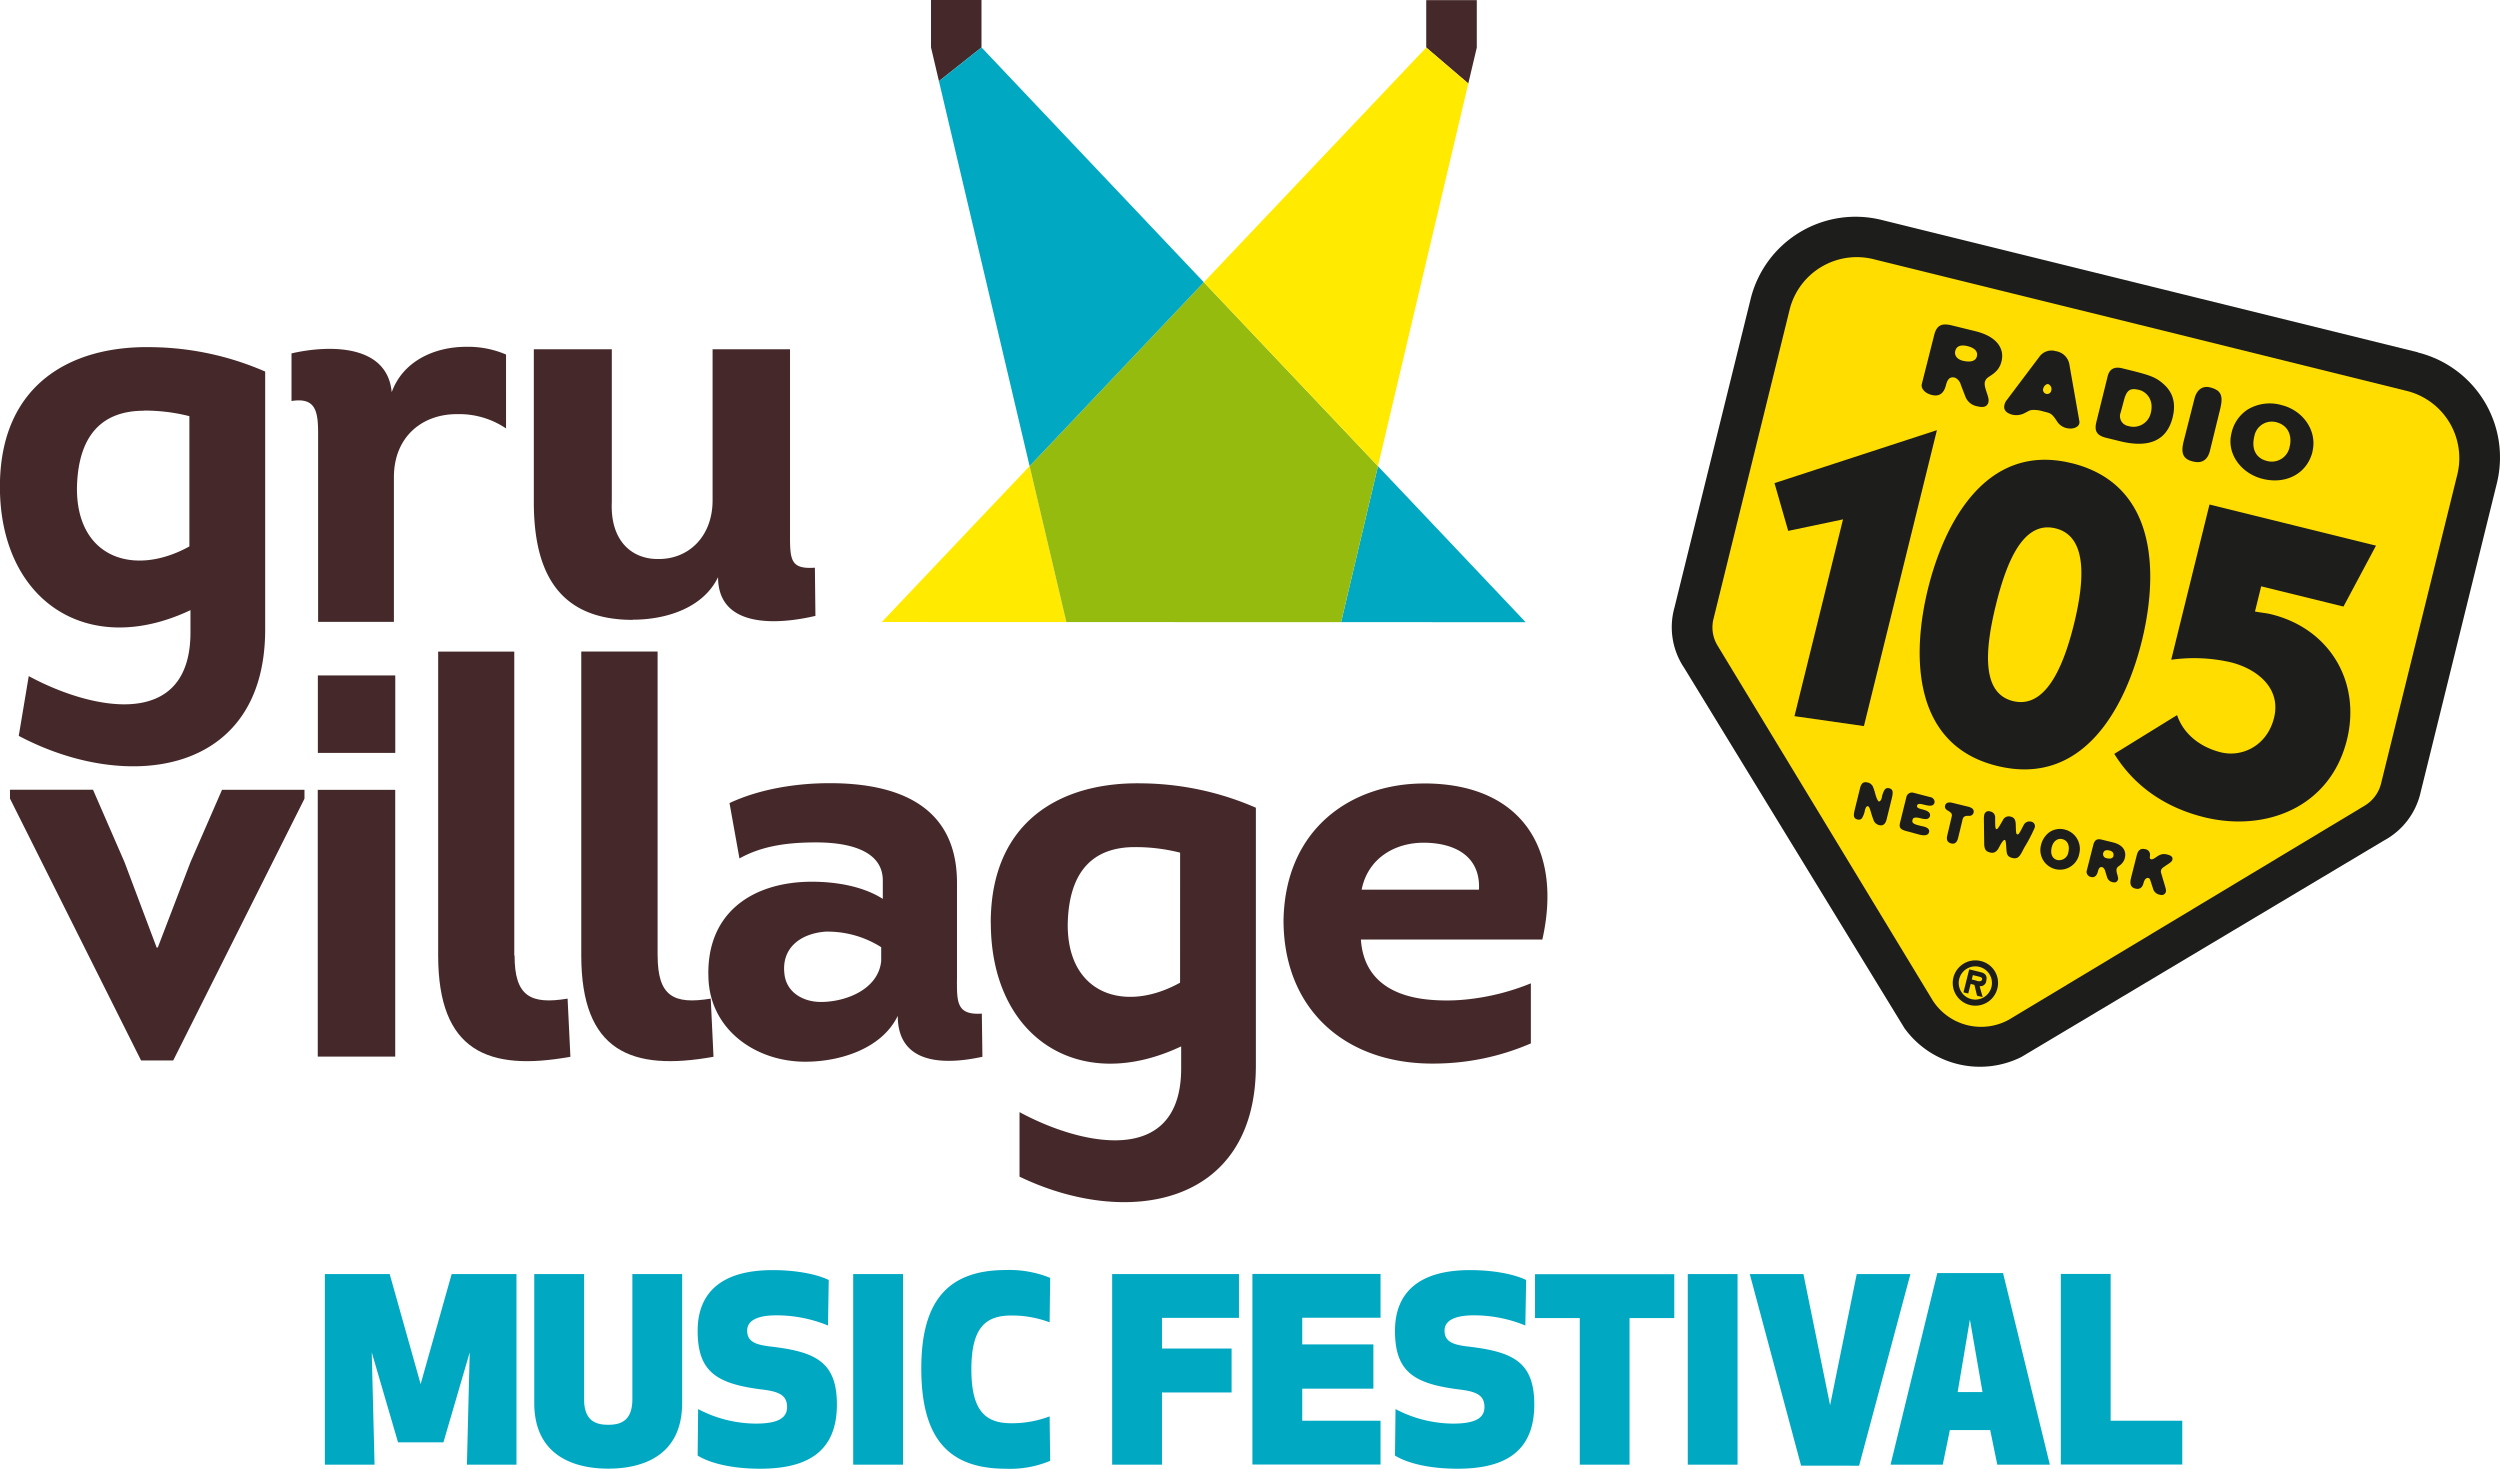
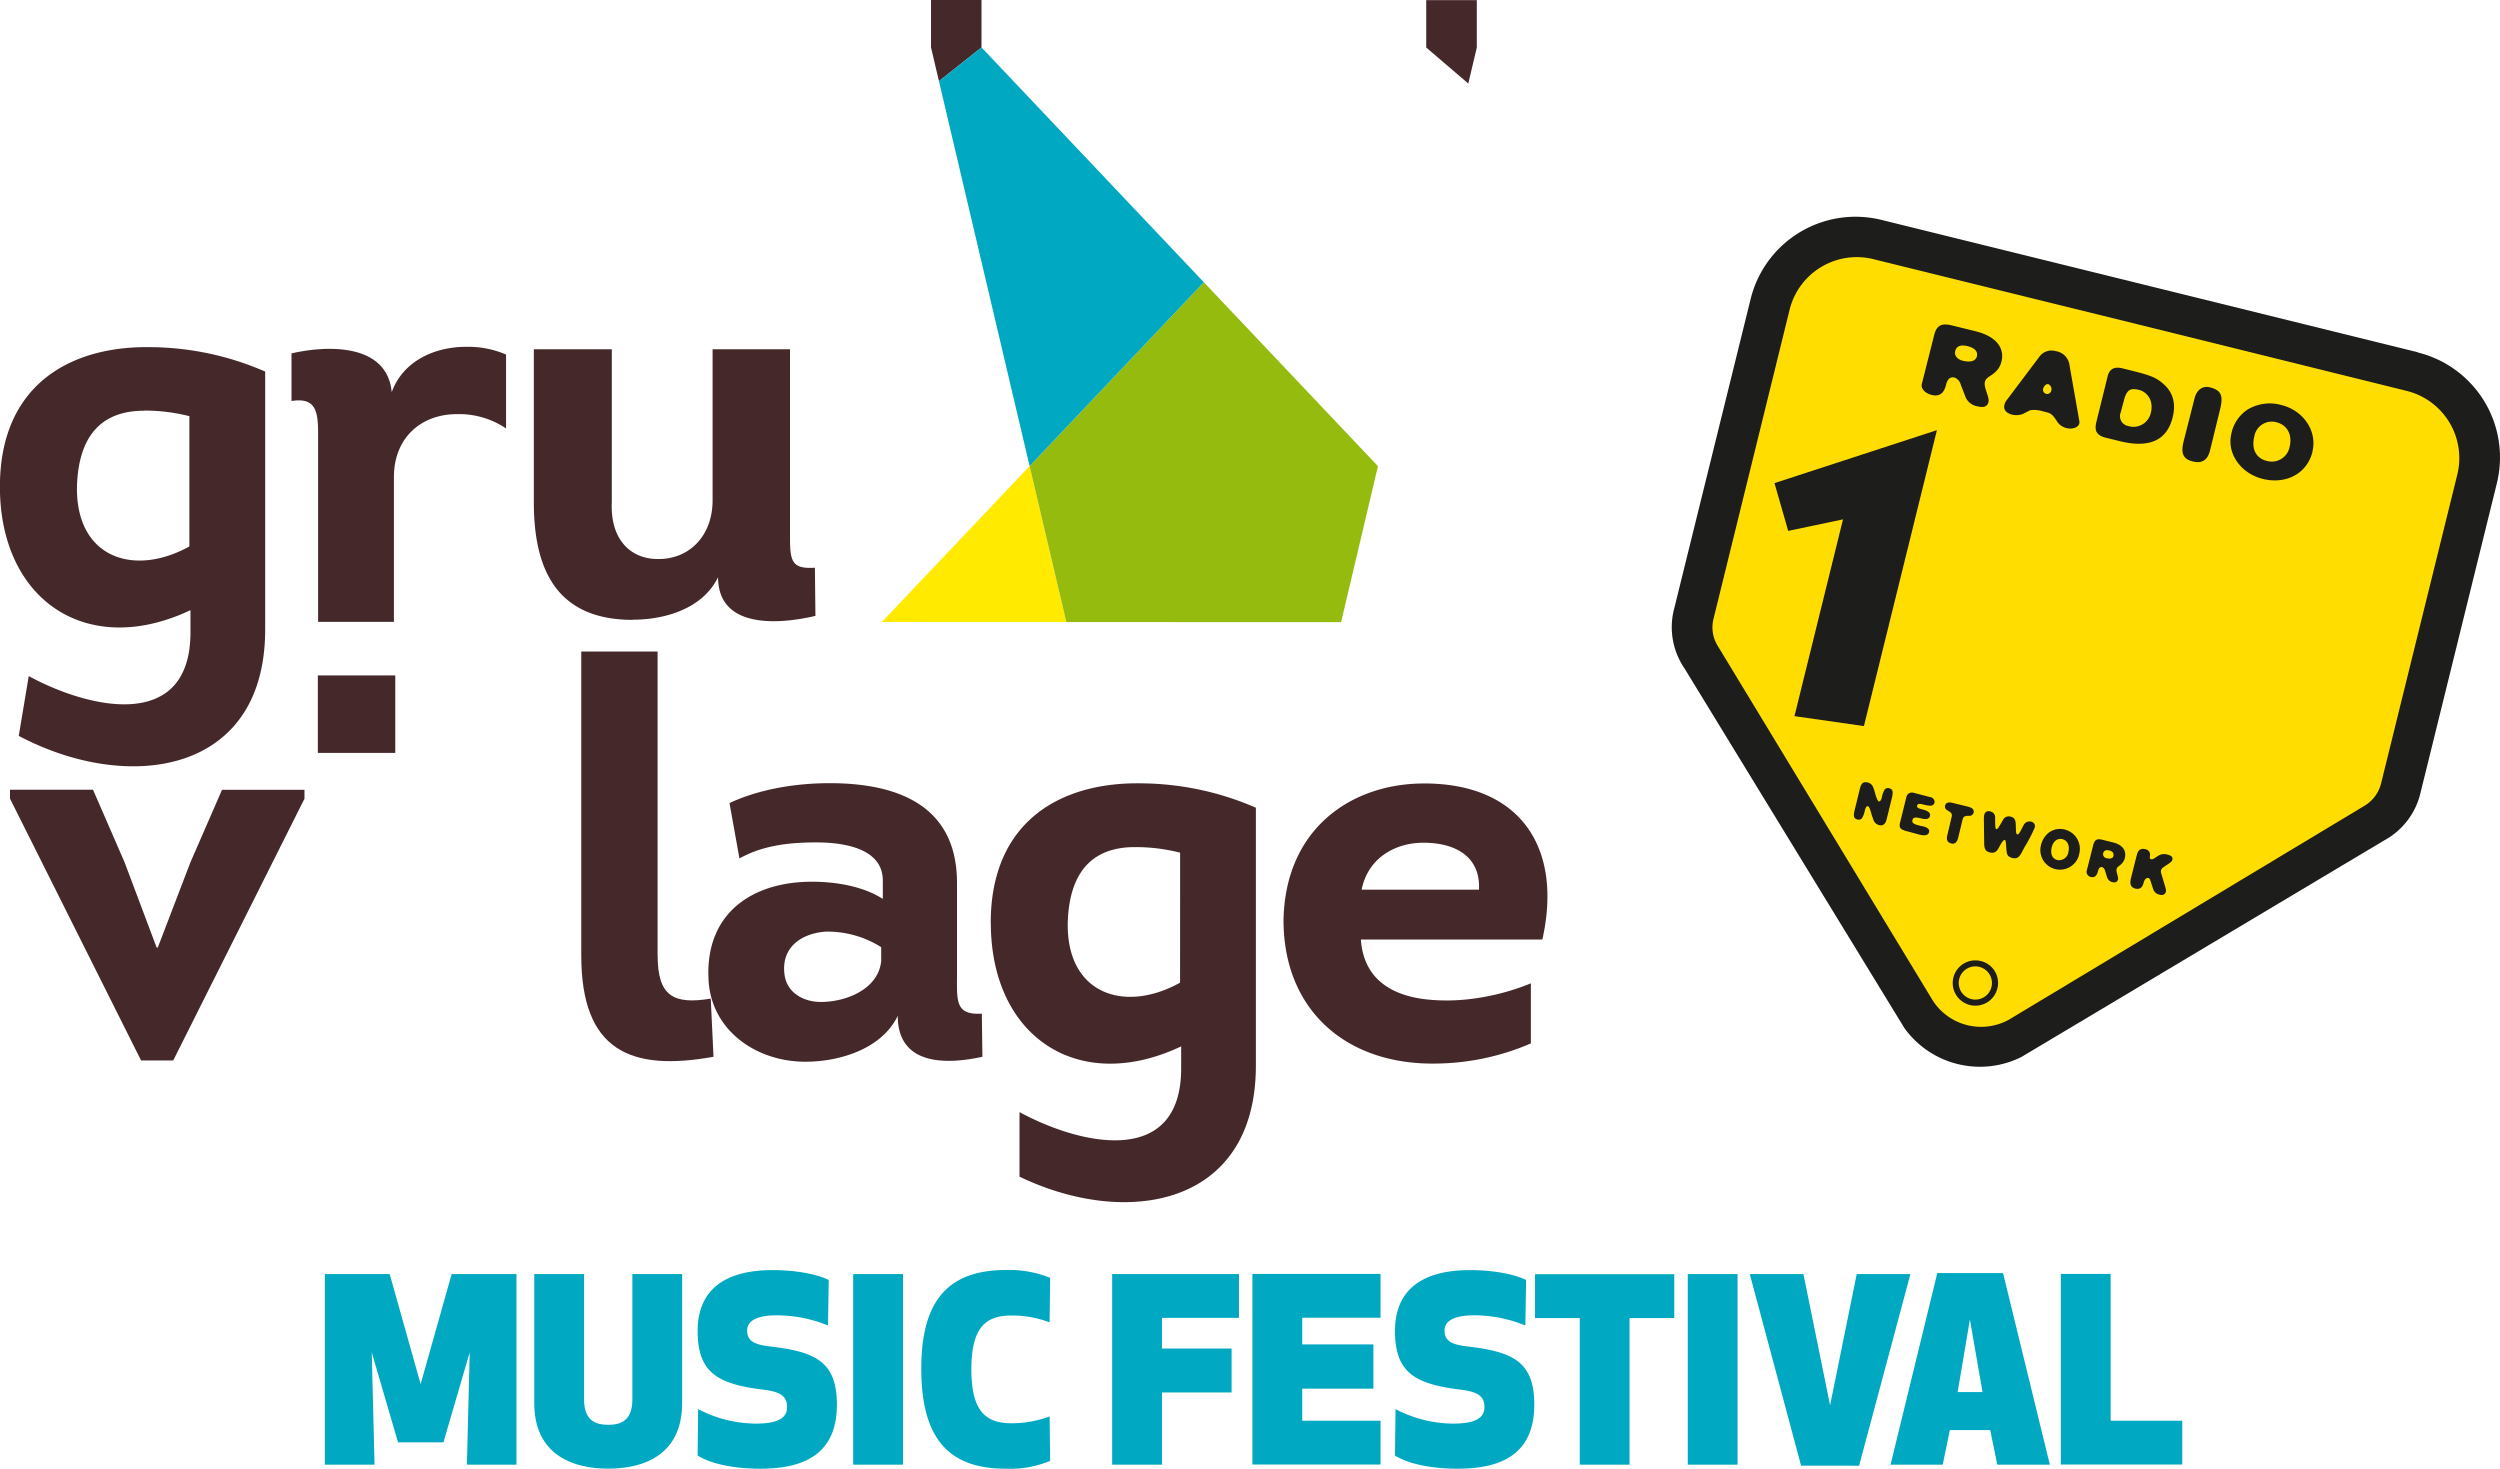
<svg xmlns="http://www.w3.org/2000/svg" id="Livello_1" data-name="Livello 1" viewBox="0 0 570.56 335.2">
  <defs>
    <style>.cls-1{fill:#00a8c2}.cls-2{fill:#1d1d1b}.cls-3{fill:#fd0}.cls-4{fill:#45292a}.cls-5{fill:#ffea00}.cls-6{fill:#94bb0d}</style>
  </defs>
  <title>Logo GRUVILLAGE</title>
  <path class="cls-1" d="M243 449.18l7.08-25.12h14.79v43.5h-11.31l.64-25.63-6 20.53h-10.36l-6-20.53.64 25.63h-11.34v-43.5h14.79zm48.32 3.42v-28.54h11.36v29.41c0 12.06-9 15-16.87 15s-16.88-3-16.88-15v-29.41h11.37v28.54c0 4.93 2.61 5.86 5.51 5.86s5.51-.93 5.51-5.86zm46.68 1.22c0 11-7 14.67-17.52 14.67-5.68 0-11-1-14.26-3l.11-10.61a28.53 28.53 0 0 0 13.17 3.31c5.27 0 7.13-1.4 7.13-3.77 0-2.67-1.8-3.48-5.22-3.95-10.73-1.27-15.19-3.94-15.19-13.45 0-8.53 5.21-13.86 17.1-13.86 6.09 0 10.62 1.16 12.82 2.26l-.17 10.38a31 31 0 0 0-11.78-2.32c-4.4 0-6.67 1.22-6.67 3.48 0 2.55 1.92 3.25 5.46 3.65C333 441.81 338 444 338 453.82zm3.72 13.74v-43.5h11.37v43.5zm34.86-44.42a24.68 24.68 0 0 1 10.09 1.79l-.12 10.15a24.23 24.23 0 0 0-8.7-1.56c-5.86 0-9.16 2.67-9.16 12.29s3.3 12.3 9.16 12.3a24.22 24.22 0 0 0 8.7-1.57l.12 10.15a23.65 23.65 0 0 1-10.09 1.8c-13.05 0-19.26-6.84-19.32-22.68s6.27-22.67 19.32-22.67zm51.5 27.95h-15.89v16.47h-11.37v-43.5h28.94v10h-17.57v7h15.89zm32.36-.87H444.2v7.31h17.87v10h-29.24v-43.5h29.24v10H444.2v6.09h16.24zm36.72 3.6c0 11-7 14.67-17.52 14.67-5.68 0-11-1-14.27-3l.12-10.61a28.52 28.52 0 0 0 13.16 3.31c5.28 0 7.14-1.4 7.14-3.77 0-2.67-1.8-3.48-5.22-3.95-10.73-1.27-15.2-3.94-15.2-13.45 0-8.53 5.22-13.86 17.11-13.86 6.09 0 10.61 1.16 12.82 2.26l-.18 10.38a30.88 30.88 0 0 0-11.77-2.32c-4.41 0-6.67 1.22-6.67 3.48 0 2.55 1.92 3.25 5.45 3.65 10.04 1.2 15.03 3.39 15.03 13.21zm21.74-19.72v33.46h-11.36V434.1h-10.21v-10h31.78v10zm13.29 33.46v-43.5h11.36v43.5zm25.86.23l-11.71-43.73h12.24l6.09 29.94 6.08-29.93H583l-11.71 43.73zm33.95-8.12l-1.62 7.89h-11.91l10.67-43.73h15l10.68 43.73h-11.99l-1.62-7.89zm4.58-25.23l-2.8 16.56h5.68zm32.12 23.09h16.35v10h-27.72v-43.5h11.37z" transform="translate(-147 -133.29)" />
  <path class="cls-2" d="M698.81 213.69l-61.2-15.11-61.2-15.1a24.66 24.66 0 0 0-29.86 18l-15.86 64.22-1.53 6.22a16.64 16.64 0 0 0 2.21 13.8l50.27 82.22a21.2 21.2 0 0 0 12.14 8.19 21.18 21.18 0 0 0 14.55-1.61l82.73-49.39a16.66 16.66 0 0 0 8.41-11.13l1.54-6.22 15.83-64.18a24.67 24.67 0 0 0-18-29.86" transform="translate(-147 -133.29)" />
  <path class="cls-3" d="M696 222.44l-60.59-15-60.6-14.94a15.8 15.8 0 0 0-19.32 11.24l-17.42 70.76a8 8 0 0 0 .91 6.12l49.16 81.07a13.13 13.13 0 0 0 17.35 4.31l81.25-48.88a8.18 8.18 0 0 0 3.67-5l17.45-70.7A15.8 15.8 0 0 0 696 222.44" transform="translate(-147 -133.29)" />
  <path class="cls-2" d="M600.82 225c.27-1.08-1.14-3.27-.82-4.54s1.49-1.16 2.89-2.8a4.77 4.77 0 0 0 .92-2c.56-2.27-.41-5.41-6-6.79l-5.29-1.3c-2.22-.55-3.5-.2-4.09 2.17l-2.83 11.2c-.23.95.6 2.07 2.28 2.49s2.75-.32 3.23-2.22c.37-1.51 1-2 2.06-1.73a2.45 2.45 0 0 1 1.34 1.64l1 2.59a3.54 3.54 0 0 0 2.77 2.31c1.4.35 2.27.12 2.55-1m-7.59-11.64c.27-1.11 1.28-1.5 2.93-1.06s2.26 1.31 2 2.31-1.3 1.43-3.19 1c-1.2-.3-2-1.11-1.75-2.21m26.09 3.26a3.71 3.71 0 0 0-3.15-3.25 3.41 3.41 0 0 0-3.76 1.31l-7.49 9.95a2.32 2.32 0 0 0-.47 1.08c-.25 1 .39 1.81 1.83 2.17a4.12 4.12 0 0 0 2.61-.28l1.24-.65a2.49 2.49 0 0 1 .71-.16 7.21 7.21 0 0 1 2.46.33c1.63.43 1.88.31 3.14 2.24a3.46 3.46 0 0 0 2.24 1.58c1.54.37 3.11-.34 2.88-1.58zm-6 5.28c.15-.6.69-1.1 1.16-1a1.24 1.24 0 0 1 .67 1.47.95.95 0 1 1-1.83-.49m27.68-.79c-2.08-1.93-3.38-2.26-9.64-3.8-1.82-.46-2.93.17-3.34 1.8l-2.59 10.49c-.48 2 .1 3 2.1 3.53l3.25.8c6.72 1.67 10.76-.16 12.07-5.43.74-3 .19-5.46-1.85-7.39m-9.33 3.74c.67-2.72 1.52-3.1 3.57-2.6 1.43.35 3.41 2.07 2.63 5.22a4.05 4.05 0 0 1-5.18 3 2.28 2.28 0 0 1-1.69-3.11zm22.01 1.81c.8-3.21.17-4.37-2.3-5-1.85-.45-3.1.7-3.56 2.61l-2.46 9.69c-.53 2.18-.55 4 2.12 4.61 2 .51 3.35-.3 3.88-2.44zm21.06 9.71c1.19-4.79-2.12-9.45-7-10.66a9.77 9.77 0 0 0-7.76 1 8.58 8.58 0 0 0-3.72 5.48c-1.12 4.52 2.13 9.12 7.17 10.36 5.22 1.29 10.09-1.14 11.34-6.22m-13.28-3.49a4.05 4.05 0 0 1 4.95-3.25c3 .74 3.65 3.38 3.13 5.52a4.15 4.15 0 0 1-5.24 3.33c-2.27-.56-3.6-2.49-2.84-5.6" transform="translate(-147 -133.29)" />
  <path class="cls-2" d="M408.11 121.16l12.51-2.63-11.08 44.91 15.85 2.27 16.66-67.54-37.07 12.09 3.13 10.9z" />
-   <path class="cls-2" d="M616.14 253.88c6.93 1.71 6.9 10.87 4.17 21.92s-7 19.2-13.9 17.49-6.64-10.77-3.91-21.9 6.69-19.22 13.64-17.51m3.65-14.88c-19.71-4.86-29.14 14-32.75 28.54s-4 35.68 15.71 40.54c20 4.94 29.46-13.87 33.07-28.5s4-35.63-16-40.58m9.71 66.34c4.67 7.57 11.89 12.32 20.52 14.46 14 3.44 28.75-2.21 32.58-17.68 3.26-13.27-4-25.37-17.27-28.63-1.14-.29-2.36-.37-3.72-.64l1.42-5.75 18.78 4.62 7.42-13.9-38-9.39-8.74 35.43a37.54 37.54 0 0 1 13.54.57c5.89 1.44 11.63 5.82 9.93 12.68-1.55 6.3-7.21 9.09-12.13 7.88-4.42-1.09-8.45-3.93-10-8.5zm-29.22 51.81c.29-1.2-.26-1.77-1.35-2l-2.54-.63-1.31 5.25 1.09.27.55-2.2.85.22.61 2.48 1.28.31-.7-2.5a1.33 1.33 0 0 0 1.52-1.16m-2.15-.07l-1.16-.29.26-1 1.16.29c.58.14 1.05.26.93.72s-.6.46-1.19.31" transform="translate(-147 -133.29)" />
  <path class="cls-2" d="M599.06 352.62a5.17 5.17 0 1 0 3.79 6.25 5.13 5.13 0 0 0-3.79-6.25m-2.15 8.69a3.79 3.79 0 0 1 1.82-7.36 3.79 3.79 0 1 1-1.82 7.36m-22.56-48.66a1.67 1.67 0 0 0-1.13-.78c-1-.24-1.44.22-1.72 1.32l-1.16 4.71c-.34 1.39-.46 2.17.63 2.43a.92.92 0 0 0 1-.34 5.58 5.58 0 0 0 .65-1.78c.17-.64.37-1 .69-.91s.47.68.67 1.31a20.12 20.12 0 0 0 .67 2 1.8 1.8 0 0 0 1.26 1c.83.2 1.4-.25 1.66-1.32l1.16-4.69c.41-1.68.28-2.21-.64-2.43a.9.9 0 0 0-1 .4 5.08 5.08 0 0 0-.62 1.77c-.15.64-.47.9-.67.87s-.59-.79-.88-2a12.89 12.89 0 0 0-.56-1.59m10.41 11.08c.45.11 2.2.65 2.49-.49s-1.64-1.36-1.65-1.37c-1.8-.43-2.33-.64-2.13-1.44.12-.47.49-.69 1.79-.37.84.2 1.94.47 2.19-.5s-1-1.33-1.93-1.57c-.77-.19-1.13-.41-1-.83s.54-.44 1.31-.25c1.44.35 2.42.57 2.68-.47a1.14 1.14 0 0 0-1-1.2l-3.84-1a1.29 1.29 0 0 0-1.6 1l-1.44 5.82c-.36 1.45.37 1.68 2.08 2.1zm6.65.23c-.26 1 0 1.63.91 1.86.64.16 1.27-.08 1.55-1.23s.76-3.07 1-4.14c.17-.72.47-.95 1.41-.94a1 1 0 0 0 1.12-.68c.17-.7-.2-1.14-1.26-1.41l-3.52-.86c-1-.26-1.56 0-1.72.63-.12.47.1.84.68 1.16.83.49 1 .77.8 1.49zm10.92-4.03a1.34 1.34 0 0 0-1.14-1.42 1 1 0 0 0-1.34.74 5 5 0 0 0-.09 1.15l.07 5.39c0 1.62.59 1.91 1.4 2.1.6.15 1.37.07 2-1.2.88-1.7 1.17-1.7 1.31-1.67s.26.24.34 1.9c.1 1.2.09 1.9 1.39 2.21 1.45.37 1.83-.68 2.73-2.4a36 36 0 0 0 2.36-4.52 1.05 1.05 0 0 0-.87-1.38 1.49 1.49 0 0 0-1.68.84c-.81 1.54-1.07 2.16-1.4 2.08s-.31-.42-.37-1.94c0-1.36-.28-1.9-1.19-2.12a1.48 1.48 0 0 0-1.78.86c-1 1.73-1.16 2-1.44 2s-.3-.71-.3-2.59m19.17 8.3a4.54 4.54 0 0 0-3.17-5.59 4.33 4.33 0 0 0-3.72.65 5.18 5.18 0 0 0-1.85 3 4.48 4.48 0 1 0 8.74 2m-6.24-1.68c.33-1.36 1.33-2.07 2.4-1.81 1.4.35 1.67 1.74 1.39 2.92a2.14 2.14 0 0 1-2.52 1.85c-1.11-.28-1.68-1.3-1.27-3m15.12 7.5c.15-.6-.49-1.75-.33-2.43s.74-.64 1.41-1.53a2.62 2.62 0 0 0 .48-1.05c.3-1.24-.09-2.87-2.74-3.52l-2.48-.61c-1-.26-1.66-.1-2 1.21l-1.52 6a1.22 1.22 0 0 0 1 1.3c.77.19 1.33-.24 1.58-1.25.21-.83.48-1.09 1-1a1.26 1.26 0 0 1 .65.87l.42 1.35a1.66 1.66 0 0 0 1.26 1.21c.65.15 1.08 0 1.23-.59M627 328c.14-.57.62-.81 1.43-.61s1 .67.91 1.22-.66.77-1.56.54A.93.93 0 0 1 627 328m15.79 1.43c.22-.85-1-1.08-1.47-1.18a2.22 2.22 0 0 0-1.35.15c-.54.15-1.52 1.13-2 1s-.3-.41-.29-.87a1.26 1.26 0 0 0-1.11-1.44c-1-.24-1.61.2-1.9 1.35l-1.32 5.21c-.27 1.1-.26 2.14 1 2.44.89.21 1.57-.11 1.86-1.28.2-.81.64-1.24 1.07-1.14s.38.28 1.07 2.34a1.92 1.92 0 0 0 1.65 1.49 1 1 0 0 0 1.3-.66c.12-.51 0-.62-1.09-4.36a1 1 0 0 1 0-.58c.12-.46.45-.62 1.23-1.16 1.18-.76 1.27-.92 1.37-1.31" transform="translate(-147 -133.29)" />
  <path class="cls-4" d="M212.48 0v10.82l1.81 7.7 9.71-7.69V0h-11.52zM325.5.03v10.82l9.6 8.21 1.94-8.2V.03H325.5z" />
  <path class="cls-4" d="M291.42 274.72c7.57 0 16.05-2.64 19.46-9.71 0 11.74 13.64 10.86 22.22 8.84l-.12-11c-5.43.38-5.69-1.64-5.68-7.33V213h-17.67v34.48c0 8.21-5.44 13.51-12.51 13.39-6.2 0-10.88-4.44-10.49-13V213h-17.8v34.86c0 15.16 5 26.9 22.6 26.9m-28.94-43.63V214.2a22 22 0 0 0-9.09-1.76c-7.44 0-14.51 3.41-17 10.36-1-10.87-14-10.88-22.87-8.86v10.87c5.55-.89 6.07 2.39 6.07 7.46v42.94h17.3v-33c0-9.33 6.56-14.4 14.29-14.4a19.15 19.15 0 0 1 11.35 3.29m-82.68-4.1a41.22 41.22 0 0 1 10.36 1.27V258c-12.77 7.07-26 2.52-25.65-13.78.38-12 6.07-17.19 15.29-17.19m10.61 45.5v5.06c0 22.62-22.76 17.68-36.91 10l-2.28 13.64c24.77 13.15 56.23 9 56.24-24.25v-58.89a66.63 66.63 0 0 0-25.9-5.57c-18.71-.38-34.63 8.71-34.64 31.84 0 26 19.95 39.31 43.47 28.19" transform="translate(-147 -133.29)" />
-   <path class="cls-4" d="M72.52 180.26H90.2v60.88H72.52z" />
-   <path class="cls-4" d="M264.37 351.34V282H247v69.35c0 21.85 11.34 26.53 30.18 23.12l-.64-13.27c-8.45 1.39-12.11-.5-12.1-9.84" transform="translate(-147 -133.29)" />
  <path class="cls-4" d="M72.54 154.15h17.67v17.68H72.54z" />
  <path class="cls-4" d="M416.32 357.56c-12.76 7.09-26 2.53-25.63-13.77.37-12 6.07-17.17 15.29-17.17a41.14 41.14 0 0 1 10.35 1.27zm-43.19-13.64c0 26 19.94 39.29 43.44 28.18v5c0 22.61-22.74 17.68-36.89 10v14.73c24.36 11.74 53.93 6.89 53.94-25.33v-58.87a66.62 66.62 0 0 0-25.9-5.56c-18.69-.39-34.6 8.7-34.61 31.83m84.65-7.56c1.39-7.07 7.45-10.73 14.16-10.72s13 2.78 12.62 10.72zm14.17-24.24c-16.18 0-31.6 10-32 31.19 0 20.59 14.39 33.1 34.85 32.73a55.92 55.92 0 0 0 21.6-4.6v-13.71a53.09 53.09 0 0 1-14.53 3.66 43.9 43.9 0 0 1-8.09.12c-8.45-.63-15.53-4.29-16.17-13.77H499c4.67-20.73-4.8-35.63-27-35.63" transform="translate(-147 -133.29)" />
  <path class="cls-4" d="M43.46 196.8l-7.45 19.45h-.26l-7.32-19.46-7.2-16.55H2.28v2.02l29.92 59.77h7.33l29.96-59.75v-2.03H50.67l-7.21 16.55z" />
  <path class="cls-4" d="M297.08 351.34v-69.35h-17.42v69.35c0 21.86 11.35 26.53 30.18 23.13l-.63-13.27c-8.47 1.39-12.12-.51-12.12-9.85" transform="translate(-147 -133.29)" />
  <path class="cls-4" d="M348.11 352.61c-.63 6.44-8 9.35-13.77 9.35-4 0-7.95-2.15-8.33-6.57-.63-5.94 3.92-9.1 9.47-9.48a22.88 22.88 0 0 1 12.63 3.55zm17.3 4.17v-22c0-17.56-13.38-22.75-29.05-22.75-8.21 0-16.42 1.51-22.87 4.54l2.27 12.64c5.19-2.91 11.12-3.67 17.57-3.66 6.07 0 15.15 1.26 15.15 8.71v4.18c-4.54-2.91-10.73-3.92-16.17-3.92-13.52 0-24.25 7.07-23.62 22 .38 11.74 10.73 19.08 22.1 19.08 7.83 0 17.44-2.9 21.1-10.47 0 10.85 10.1 11.36 19.32 9.34l-.13-9.85c-5.8.38-5.68-2.65-5.68-7.84" transform="translate(-147 -133.29)" />
-   <path class="cls-1" d="M314.48 106.39l-8.41 35.6h10.05l32.07.01-33.71-35.61z" />
  <path class="cls-5" d="M201.25 141.96l32.07.01h10.05l-8.39-35.6-33.73 35.59z" />
  <path class="cls-6" d="M274.74 64.41l-39.76 41.96 8.39 35.6 62.7.02 8.41-35.6-39.74-41.98z" />
  <path class="cls-1" d="M274.74 64.41l-50.73-53.58-9.72 7.69 20.69 87.85 39.76-41.96z" />
-   <path class="cls-5" d="M314.48 106.39l-39.74-41.97 50.76-53.57 9.6 8.21-20.62 87.33z" />
</svg>